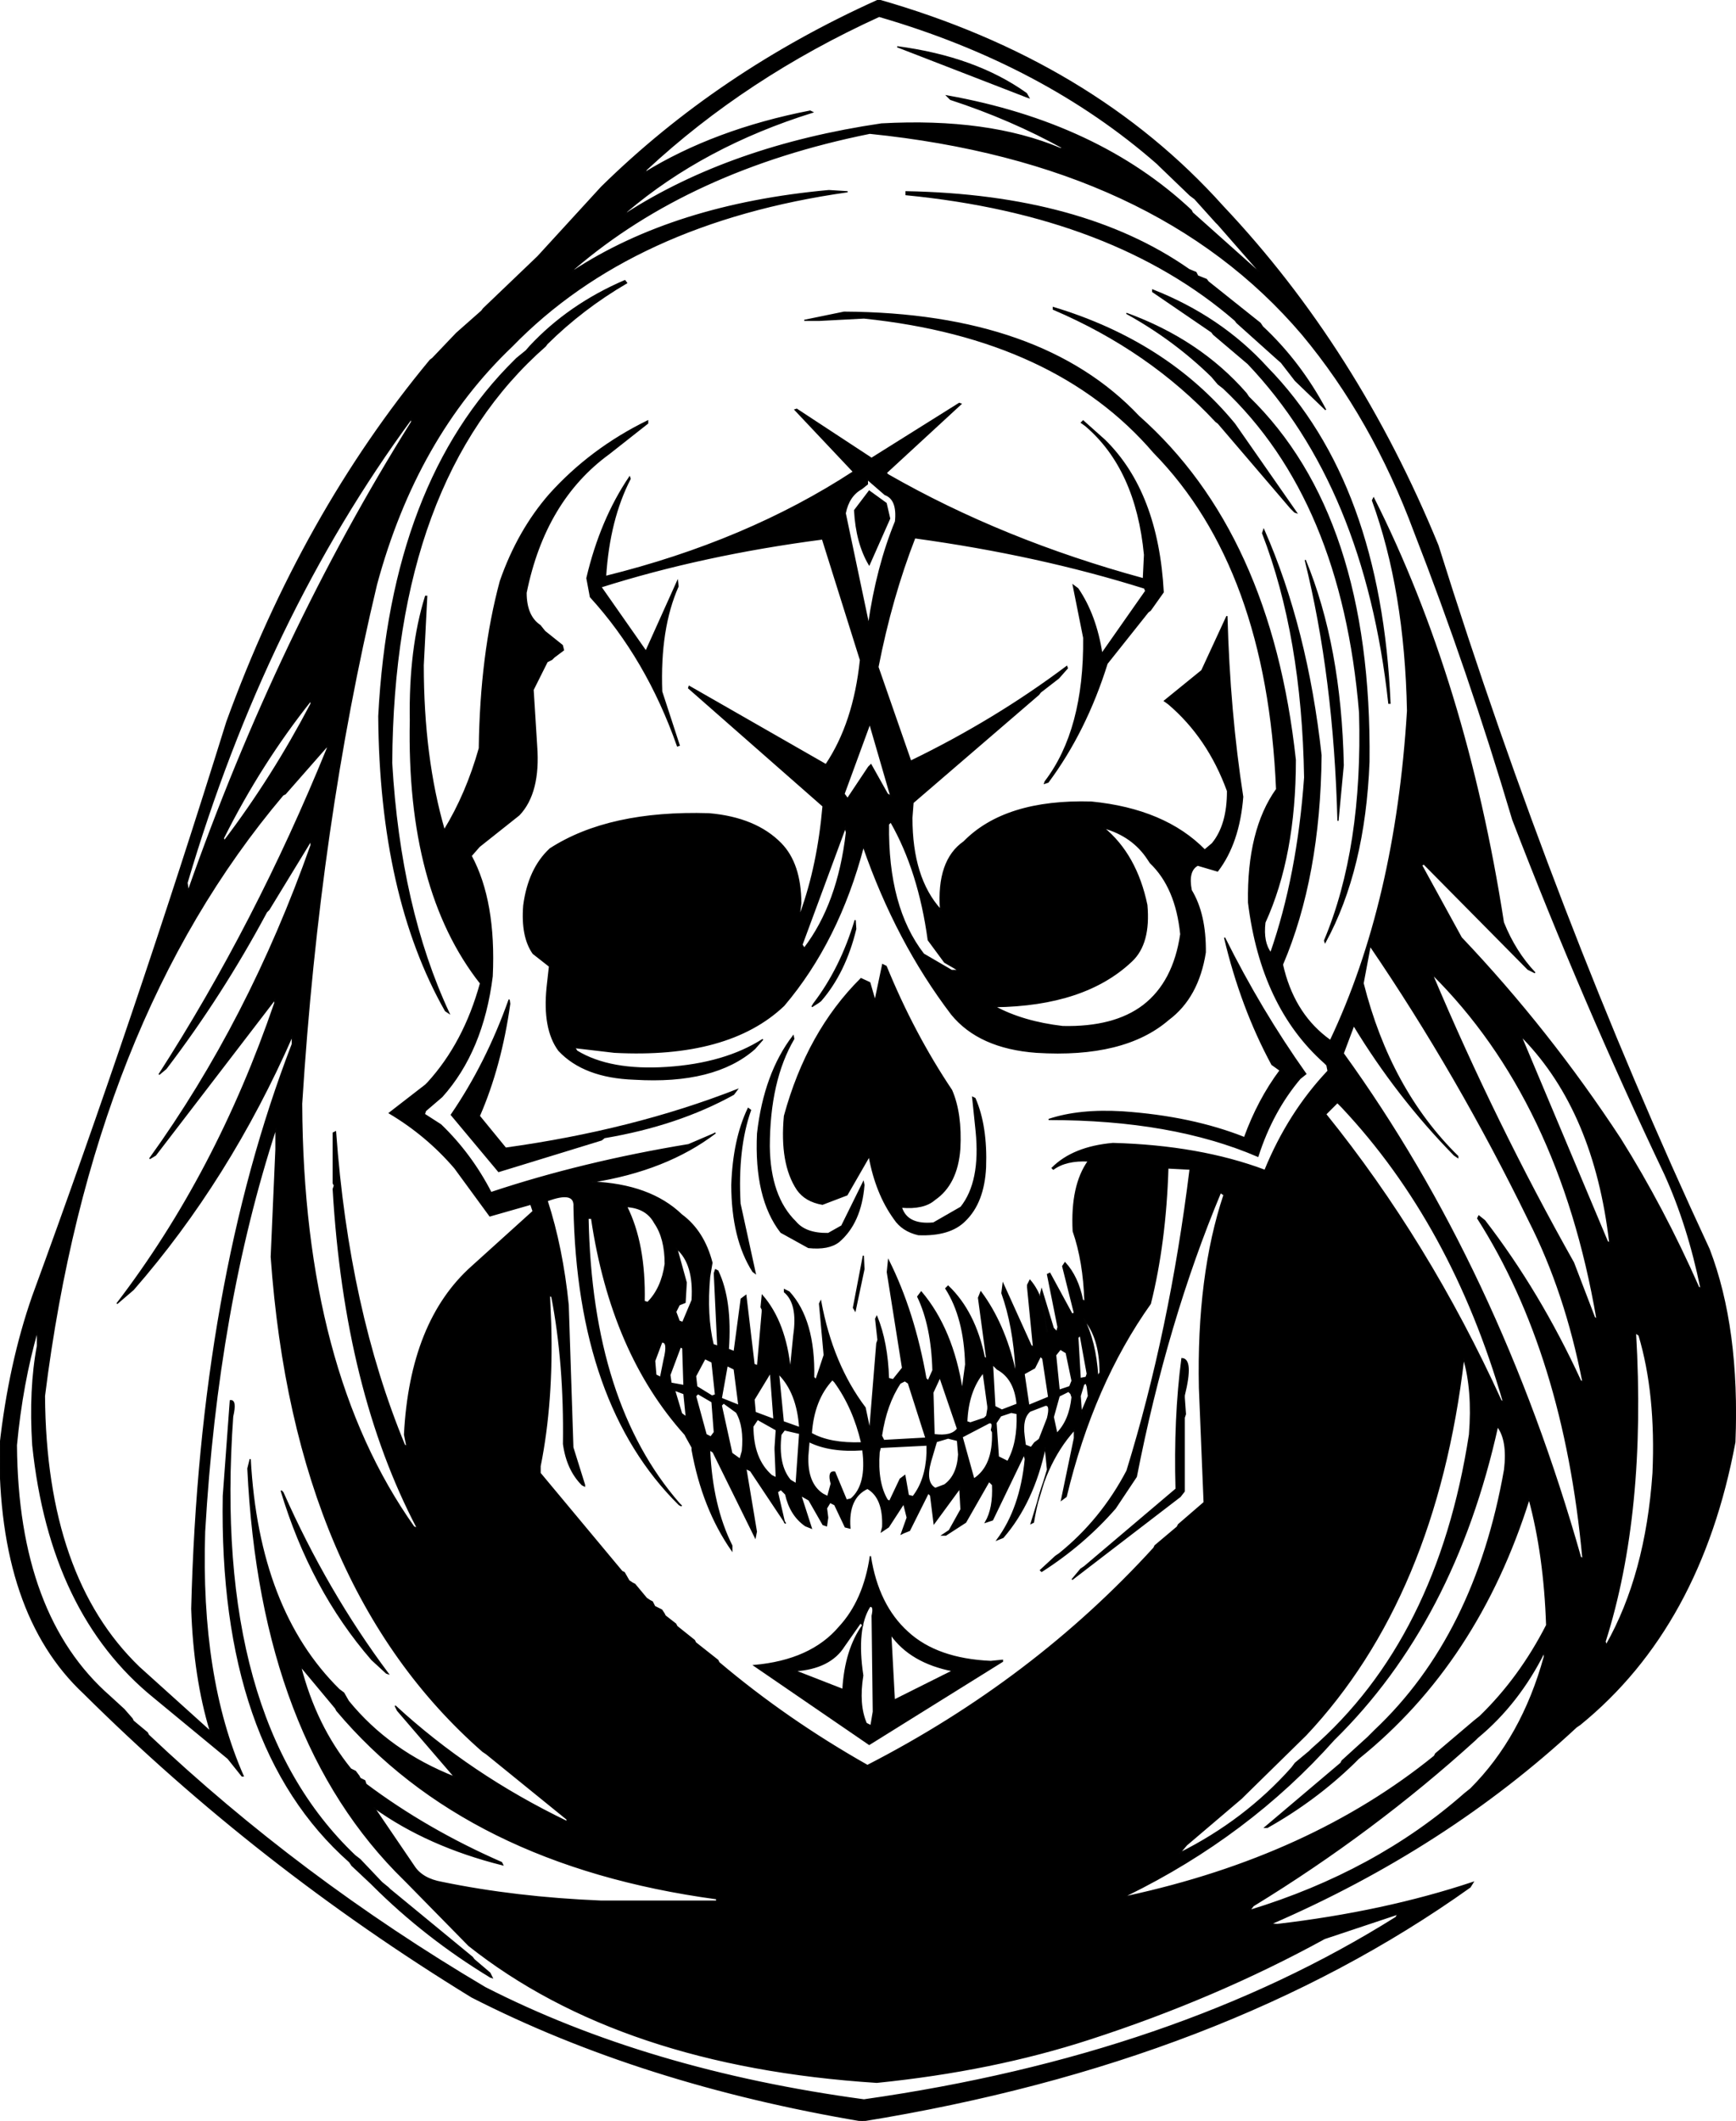
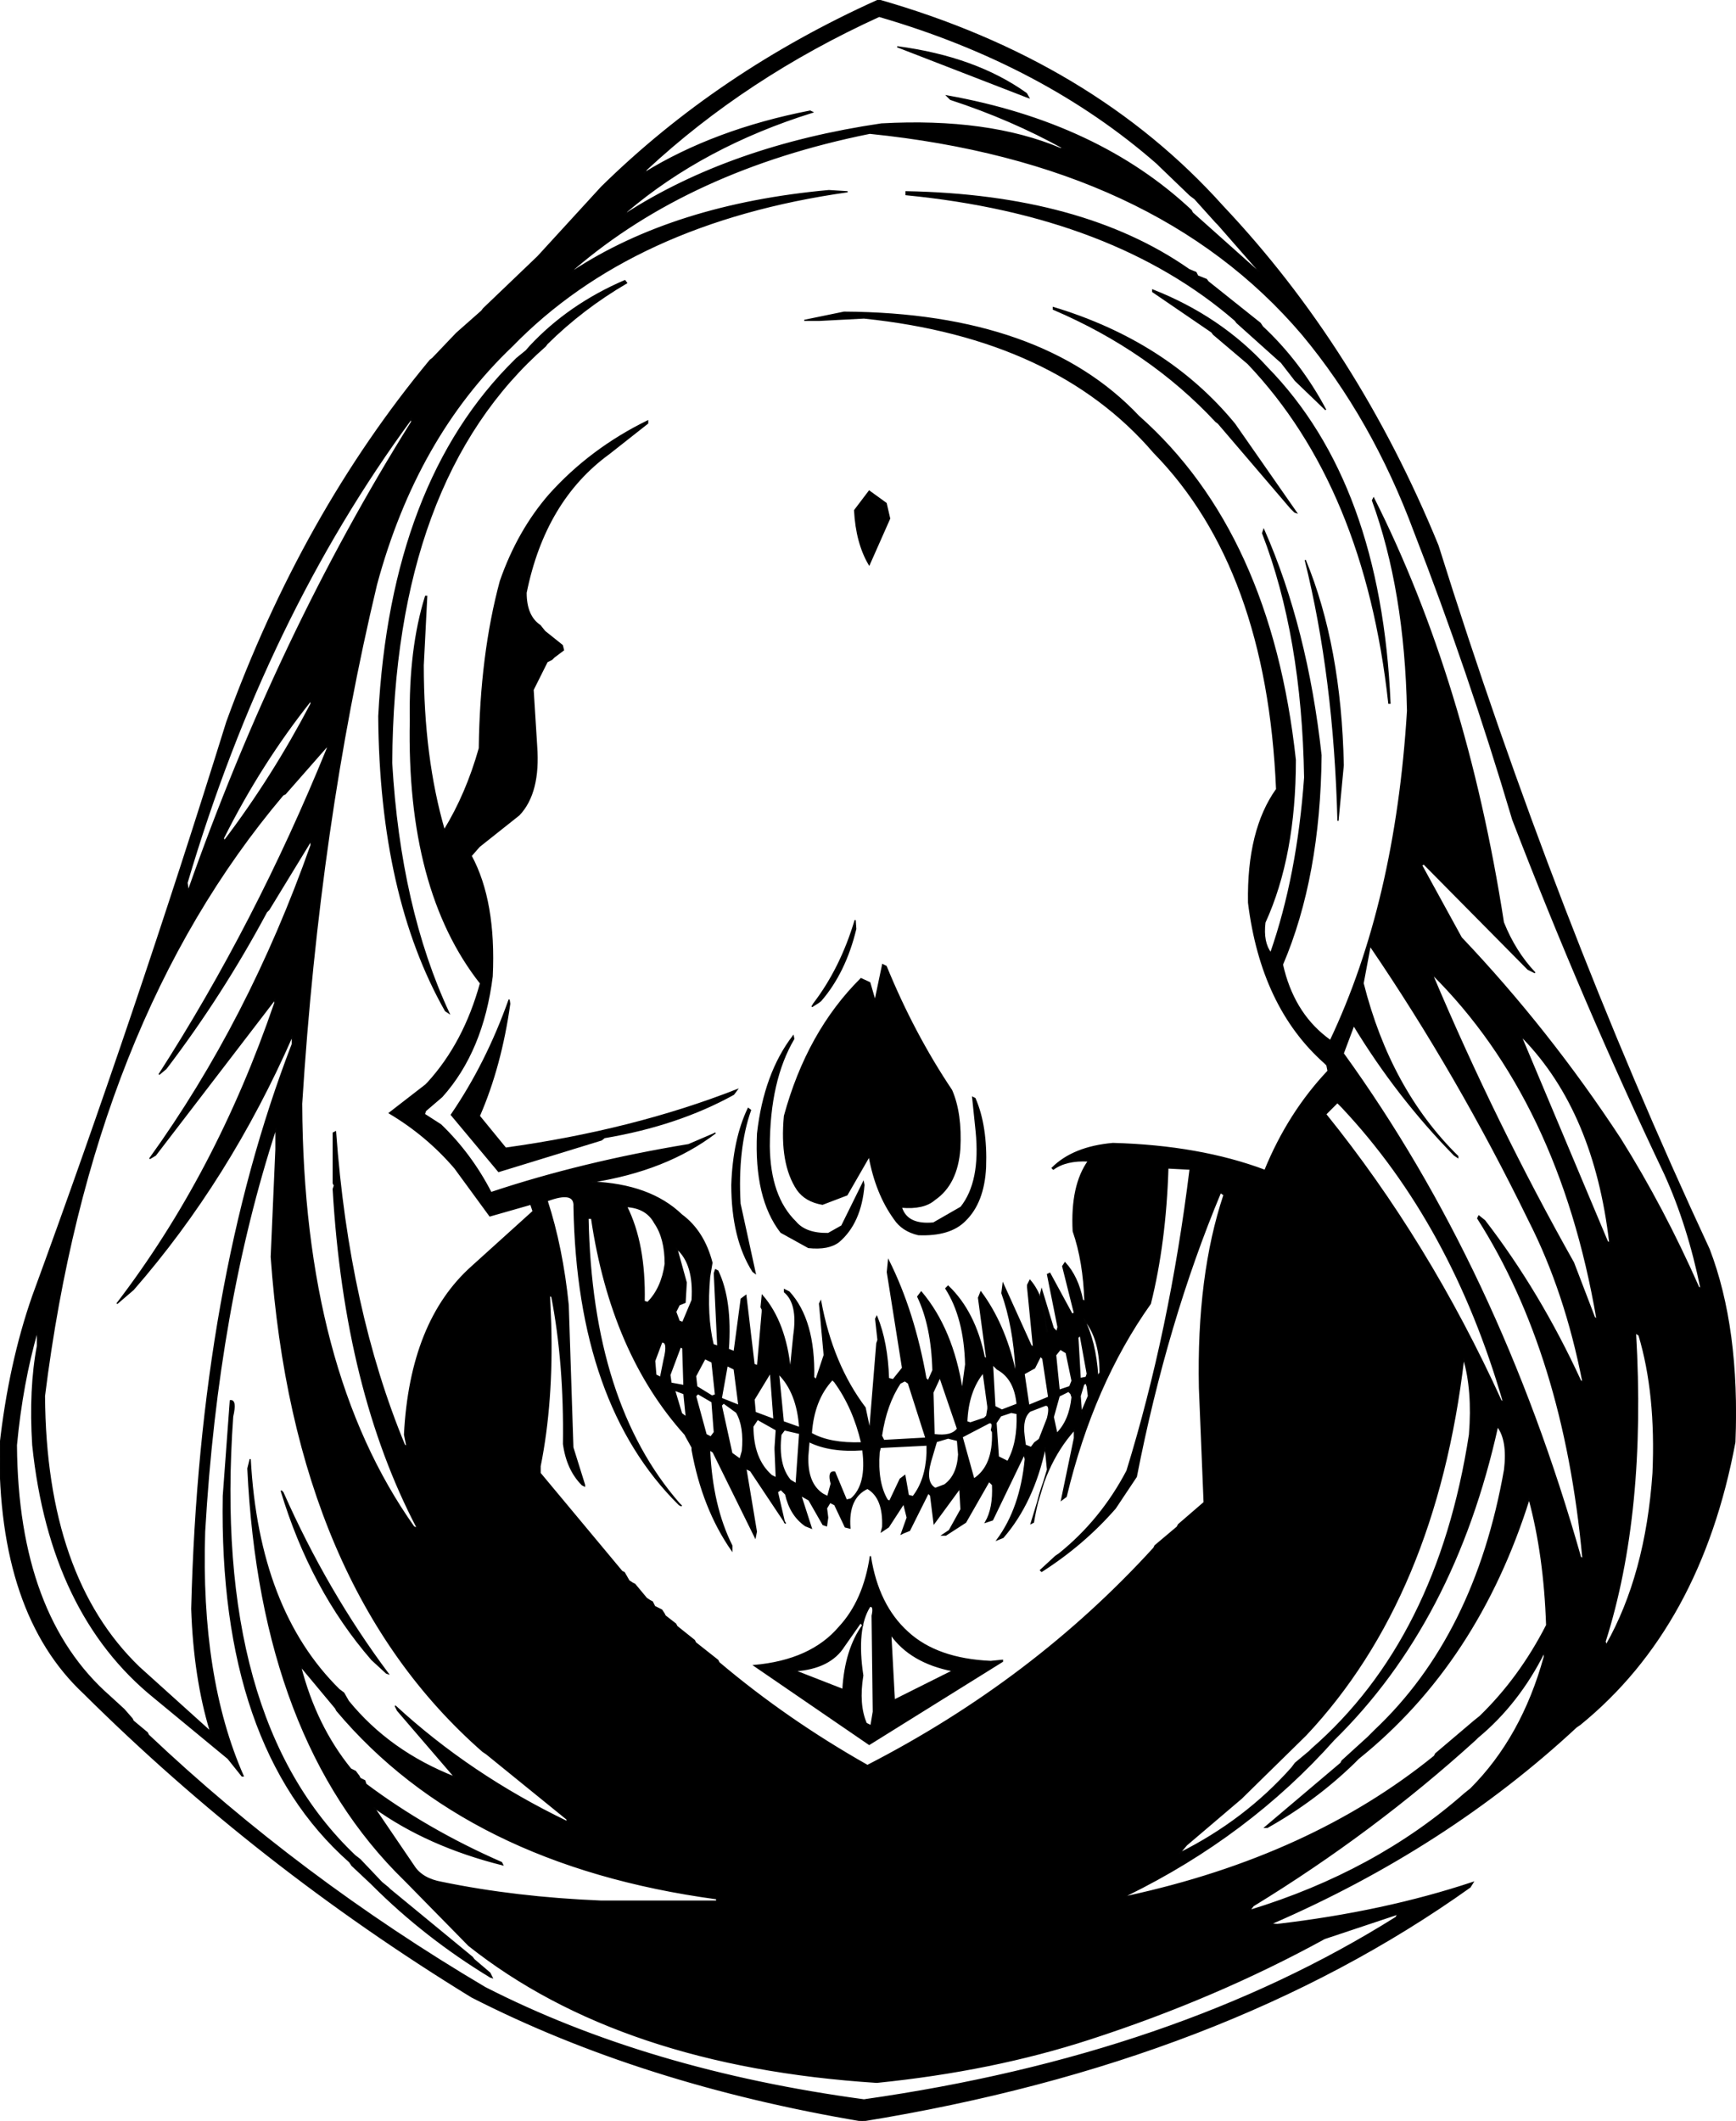
<svg xmlns="http://www.w3.org/2000/svg" width="1485" height="1814" version="1.1" desc="Created with decorsvg.com converter" viewBox="282.97 117 1485 1814">
  <path fill="rgb(0,0,0)" stroke="rgb(3,3,3)" stroke-width="1" opacity="1" d="M 1034.5 117 Q 1217.7 169.3 1329 293.5 Q 1444.1 415.4 1513 583.5 Q 1612.5 901 1745 1185.5 Q 1770.9 1253.1 1767 1350.5 Q 1737.6 1508.1 1634.5 1592 L 1631.5 1594 Q 1520.1 1697.6 1370 1762.5 L 1375.5 1763 Q 1467 1752.3 1543 1727 L 1540.5 1731 Q 1330.4 1880.9 1020.5 1931 Q 832.1 1899.4 686.5 1825 Q 503.3 1712.7 355 1565.5 Q 281.5 1497 283 1353.5 Q 290.8 1283.3 311 1225.5 Q 399.1 985.1 477 734.5 Q 541.6 556.8 651 425 L 653 423.5 L 673.5 402 L 695 383 L 696.5 381 L 743 336.5 L 797.5 277 Q 897.6 178.6 1034.5 117 Z M 1035 131 Q 921 183 836 262 L 834 265 Q 894 228 976 212 L 978 213 Q 885 242 819 298 L 818 300 Q 908 242 1037 223 Q 1128 218 1190 244 L 1193 244 Q 1148 219 1096 202 L 1093 199 Q 1222 222 1302 297 L 1303 299 L 1359 349 L 1360 349 L 1325 309 L 1323 307 L 1305 287 L 1301 284 L 1275 259 L 1273 257 Q 1176 172 1035 131 Z M 1027 231 Q 873 262 774 347 L 773 349 Q 860 292 992 280 L 1008 281 Q 824 307 721 413 Q 639 491 605 617 Q 556 822 541 1061 Q 542 1289 637 1423 L 640 1424 Q 578 1306 568 1134 L 569 1131 L 568 1129 L 568 1086 L 570 1085 Q 581 1237 629 1353 L 631 1354 L 629 1344 Q 634 1247 687 1200 L 739 1153 L 737 1147 L 702 1157 L 672 1116 Q 648 1088 616 1069 L 647 1045 L 649 1043 Q 680 1009 694 958 Q 631 878 634 733 Q 633 672 647 627 L 648 627 L 645 686 Q 645 765 663 827 Q 682 796 693 757 Q 694 677 711 614 Q 726 571 753 540 Q 788 501 837 477 L 837 479 L 804 505 Q 749 545 733 624 Q 733 644 745 652 L 749 657 L 764 669 L 765 673 L 757 679 L 755 681 L 751 683 L 739 707 L 742 755 Q 745 795 727 814 L 693 841 L 686 849 Q 707 888 704 952 Q 696 1016 661 1055 L 647 1067 L 646 1070 L 660 1079 Q 686 1104 703 1137 Q 781 1111 872 1096 L 893 1087 L 895 1086 Q 853 1118 789 1128 Q 839 1130 866 1156 Q 885 1170 892 1197 L 890 1209 Q 887 1242 893 1267 L 896 1268 L 897 1269 L 894 1206 L 895 1203 L 897 1204 Q 909 1229 906 1271 L 911 1273 L 917 1228 L 921 1225 L 928 1284 L 931 1285 L 935 1239 L 935 1237 L 934 1235 L 935 1225 Q 955 1248 959 1289 L 962 1259 Q 966 1232 954 1222 L 954 1220 L 958 1222 Q 980 1246 979 1295 L 981 1297 L 988 1276 L 984 1232 L 985 1230 Q 995 1284 1023 1321 L 1027 1340 L 1033 1266 L 1034 1263 L 1032 1245 L 1033 1243 Q 1042 1265 1043 1296 L 1047 1297 L 1055 1287 L 1042 1205 L 1043 1195 Q 1065 1239 1075 1296 L 1077 1298 L 1081 1289 Q 1080 1251 1068 1226 L 1071 1222 Q 1098 1254 1106 1306 L 1109 1284 Q 1108 1244 1092 1219 L 1094 1217 Q 1117 1239 1125 1278 L 1127 1279 L 1120 1227 L 1122 1222 Q 1142 1249 1151 1288 L 1152 1288 Q 1150 1251 1140 1223 L 1141 1215 L 1165 1268 L 1167 1269 L 1162 1218 L 1162 1216 L 1164 1212 Q 1177 1227 1178 1256 L 1179 1256 L 1173 1224 L 1174 1220 L 1184 1253 L 1187 1256 L 1188 1252 L 1179 1207 L 1181 1206 L 1200 1241 L 1202 1240 L 1192 1200 L 1194 1197 Q 1205 1209 1209 1229 L 1211 1230 Q 1210 1196 1201 1170 Q 1199 1131 1214 1110 Q 1195 1109 1184 1117 L 1183 1116 Q 1201 1098 1235 1095 Q 1309 1097 1365 1118 Q 1385 1069 1419 1033 L 1418 1028 L 1416 1026 Q 1362 978 1351 889 Q 1350 827 1375 792 Q 1367 603 1270 504 Q 1186 406 1022 389 L 984 391 L 971 391 L 1005 384 Q 1174 385 1257 473 Q 1370 573 1391 767 Q 1391 849 1365 906 Q 1363 923 1370 932 Q 1393 866 1399 782 Q 1397 661 1363 573 L 1364 570 Q 1401 654 1413 763 Q 1412 867 1380 942 Q 1389 982 1417 1004 L 1421 1007 Q 1477 889 1487 725 Q 1485 622 1457 545 L 1458 543 Q 1537 700 1569 906 Q 1579 931 1596 949 L 1590 946 L 1501 856 L 1499 857 L 1533 919 Q 1608 998 1669 1091 Q 1706 1150 1736 1218 L 1738 1219 Q 1727 1165 1707 1121 Q 1637 974 1577 818 Q 1539 690 1493 572 Q 1457 475 1397 403 Q 1272 256 1027 231 Z M 635 475 Q 510 645 443 872 L 444 879 Q 521 660 635 478 L 635 475 Z M 549 716 Q 506 770 474 834 L 475 836 Q 516 782 549 719 L 549 716 Z M 563 755 L 527 796 L 525 797 Q 361 991 321 1311 Q 322 1466 402 1543 L 463 1598 Q 449 1552 447 1493 Q 454 1215 533 1010 L 533 1003 Q 479 1126 397 1220 L 383 1232 Q 468 1121 518 975 L 518 972 L 416 1105 L 411 1108 Q 496 990 549 840 L 549 836 L 513 895 L 511 897 Q 473 968 425 1031 L 419 1036 Q 502 907 563 757 L 563 755 Z M 1455 926 L 1449 958 Q 1472 1049 1530 1106 L 1530 1107 L 1527 1105 Q 1478 1055 1441 994 L 1432 1018 Q 1565 1202 1635 1449 L 1637 1450 Q 1621 1275 1547 1159 L 1548 1157 L 1553 1161 Q 1600 1222 1635 1298 L 1637 1299 Q 1622 1222 1591 1161 Q 1530 1036 1455 926 Z M 1508 950 Q 1562 1078 1629 1197 L 1647 1244 L 1649 1245 Q 1617 1058 1508 950 Z M 1584 1003 L 1658 1179 L 1660 1180 Q 1647 1068 1586 1005 L 1584 1003 Z M 1427 1060 L 1417 1070 Q 1505 1179 1567 1315 L 1569 1316 Q 1525 1164 1431 1064 L 1427 1060 Z M 519 1082 Q 469 1235 458 1427 Q 454 1552 491 1636 L 490 1636 L 478 1621 L 415 1569 Q 326 1497 311 1353 Q 308 1305 315 1268 L 315 1255 Q 302 1300 297 1353 Q 298 1499 377 1568 L 389 1579 L 396 1587 L 397 1589 L 409 1599 L 410 1601 Q 539 1723 698 1817 Q 837 1888 1022 1913 Q 1289 1875 1477 1757 L 1479 1754 L 1416 1775 Q 1323 1826 1215 1861 Q 1132 1888 1033 1898 Q 814 1884 684 1781 L 631 1727 L 629 1725 Q 506 1605 495 1373 L 497 1365 Q 504 1494 573 1562 L 577 1565 L 581 1572 Q 616 1615 672 1637 L 623 1580 L 621 1576 Q 685 1635 768 1675 L 768 1673 L 699 1617 L 696 1615 Q 535 1474 515 1192 L 519 1100 L 519 1082 Z M 1282 1116 Q 1280 1180 1267 1232 Q 1218 1301 1195 1397 L 1191 1400 L 1202 1347 L 1202 1340 Q 1175 1370 1167 1419 L 1165 1420 L 1179 1374 L 1178 1364 L 1177 1355 Q 1167 1402 1141 1432 L 1136 1434 Q 1156 1407 1160 1365 L 1159 1361 L 1132 1417 L 1126 1419 Q 1133 1407 1132 1387 L 1129 1384 L 1109 1419 L 1092 1430 L 1089 1430 L 1095 1426 L 1105 1408 L 1104 1390 L 1082 1420 L 1079 1396 L 1077 1394 L 1061 1426 L 1056 1428 L 1054 1429 L 1059 1415 L 1056 1403 L 1043 1423 L 1037 1427 L 1038 1423 Q 1039 1398 1025 1390 Q 1008 1398 1010 1424 L 1006 1423 L 997 1404 L 993 1402 L 990 1407 L 991 1415 L 990 1422 L 987 1421 L 975 1400 L 968 1396 L 977 1424 L 972 1422 Q 959 1413 955 1395 L 951 1391 L 948 1393 L 954 1419 L 955 1420 L 925 1375 L 921 1373 L 930 1427 L 929 1432 L 893 1359 L 890 1357 Q 892 1405 909 1439 L 909 1443 Q 884 1407 875 1357 L 875 1355 L 870 1346 L 869 1344 Q 806 1274 789 1159 L 786 1159 Q 789 1317 864 1403 L 866 1405 L 864 1404 Q 777 1318 774 1149 Q 775 1135 751 1144 Q 764 1184 769 1233 L 773 1355 L 783 1387 L 783 1388 L 781 1387 Q 768 1374 765 1352 Q 766 1283 755 1226 L 753 1225 L 754 1249 Q 756 1316 745 1371 L 745 1377 L 815 1461 L 817 1462 L 821 1469 L 824 1471 L 826 1472 L 836 1484 L 839 1486 L 841 1487 L 843 1491 L 849 1494 L 851 1497 L 852 1499 L 861 1506 L 862 1508 L 877 1520 L 878 1522 L 897 1537 L 898 1539 Q 956 1588 1025 1627 Q 1167 1554 1270 1441 L 1271 1439 L 1290 1423 L 1291 1421 L 1313 1402 L 1309 1304 Q 1307 1208 1330 1139 L 1327 1137 Q 1281 1247 1255 1380 L 1237 1407 Q 1210 1438 1174 1461 L 1173 1460 L 1186 1448 L 1189 1446 Q 1225 1417 1247 1375 Q 1284 1255 1301 1117 L 1282 1116 Z M 819 1149 Q 835 1181 834 1230 L 837 1231 Q 849 1219 852 1198 Q 852 1176 843 1163 Q 836 1150 819 1149 Z M 862 1185 L 870 1214 L 869 1231 L 864 1233 L 861 1239 L 864 1247 L 867 1248 L 875 1229 Q 877 1198 862 1185 Z M 1210 1245 Q 1220 1264 1222 1294 L 1224 1291 Q 1224 1261 1210 1245 Z M 1682 1257 Q 1691 1411 1656 1521 L 1657 1524 Q 1691 1464 1697 1377 Q 1700 1309 1685 1259 L 1682 1257 Z M 1207 1259 L 1205 1261 L 1207 1296 L 1212 1295 L 1213 1292 L 1207 1259 Z M 849 1265 L 843 1281 L 844 1293 L 848 1295 L 851 1280 Q 855 1264 849 1265 Z M 865 1269 L 856 1293 L 857 1300 L 868 1302 L 867 1270 L 865 1269 Z M 1190 1271 L 1186 1276 L 1189 1306 L 1198 1303 L 1200 1298 L 1195 1274 L 1190 1271 Z M 1173 1277 L 1168 1287 L 1159 1292 L 1163 1319 L 1180 1312 L 1175 1279 L 1173 1277 Z M 886 1279 L 878 1294 L 879 1303 L 892 1311 L 895 1310 L 892 1282 L 886 1279 Z M 1535 1279 Q 1511 1483 1400 1601 L 1347 1653 L 1345 1655 L 1298 1695 L 1292 1702 Q 1348 1674 1388 1629 L 1391 1625 L 1403 1615 L 1405 1613 Q 1513 1519 1540 1344 Q 1543 1306 1535 1279 Z M 1132 1284 L 1134 1320 L 1140 1323 L 1153 1318 Q 1151 1296 1136 1288 L 1132 1284 Z M 905 1285 L 900 1313 L 915 1319 L 911 1288 L 905 1285 Z M 942 1291 L 928 1314 L 929 1325 L 945 1331 L 942 1291 Z M 1124 1291 Q 1111 1307 1110 1333 L 1113 1334 L 1125 1330 L 1127 1328 L 1128 1322 L 1128 1320 L 1124 1291 Z M 949 1292 L 953 1333 L 967 1338 Q 965 1308 949 1292 Z M 1087 1295 L 1081 1308 L 1082 1344 Q 1097 1346 1102 1339 L 1088 1298 L 1087 1295 Z M 995 1297 Q 979 1314 977 1343 Q 993 1352 1020 1351 Q 1013 1321 997 1299 L 995 1297 Z M 1057 1298 L 1053 1300 Q 1041 1318 1037 1345 L 1039 1349 L 1075 1347 L 1060 1300 L 1057 1298 Z M 1212 1300 L 1210 1301 L 1207 1311 L 1208 1325 L 1214 1311 L 1213 1303 L 1212 1300 Z M 860 1306 L 866 1326 L 870 1329 L 868 1309 L 860 1306 Z M 1197 1307 L 1189 1311 L 1184 1329 L 1187 1343 Q 1198 1332 1200 1312 L 1199 1309 L 1197 1307 Z M 880 1309 L 878 1311 L 887 1344 L 891 1346 L 894 1342 L 892 1316 L 880 1309 Z M 902 1317 L 900 1319 L 909 1360 L 916 1365 L 918 1358 Q 920 1337 913 1325 L 902 1317 Z M 1177 1319 L 1164 1324 Q 1157 1330 1159 1345 L 1160 1353 L 1165 1355 L 1168 1351 L 1172 1348 L 1179 1330 Q 1182 1318 1177 1319 Z M 1148 1325 L 1139 1328 L 1135 1334 L 1137 1363 L 1145 1367 Q 1154 1351 1153 1326 L 1148 1325 Z M 931 1331 L 927 1337 Q 927 1365 943 1379 L 947 1381 L 946 1357 L 946 1355 L 947 1340 L 931 1331 Z M 1129 1334 L 1106 1346 L 1116 1382 Q 1133 1371 1132 1342 L 1131 1340 Q 1133 1333 1129 1334 Z M 1564 1337 Q 1527 1504 1424 1605 Q 1351 1687 1247 1738 L 1247 1739 Q 1404 1705 1510 1619 L 1511 1617 L 1544 1589 L 1549 1585 Q 1583 1552 1606 1507 Q 1604 1447 1591 1399 Q 1547 1539 1445 1621 L 1441 1625 Q 1408 1657 1367 1680 L 1365 1680 L 1430 1625 L 1431 1623 L 1453 1603 L 1459 1597 Q 1545 1516 1570 1374 Q 1573 1349 1564 1337 Z M 954 1340 L 951 1344 Q 948 1370 959 1383 L 964 1386 L 967 1343 L 954 1340 Z M 1094 1347 L 1084 1350 L 1079 1367 Q 1074 1385 1083 1390 L 1091 1387 Q 1102 1379 1103 1361 L 1102 1349 L 1094 1347 Z M 975 1350 L 974 1362 Q 973 1386 987 1395 L 991 1397 L 994 1386 Q 991 1375 997 1376 L 1007 1400 L 1011 1399 Q 1025 1387 1021 1357 Q 993 1359 975 1350 Z M 1076 1353 L 1036 1355 L 1035 1359 Q 1033 1385 1042 1400 L 1044 1401 L 1053 1382 L 1057 1379 L 1060 1396 L 1064 1397 Q 1075 1383 1076 1360 L 1076 1353 Z M 1604 1530 Q 1582 1574 1547 1603 L 1545 1605 Q 1458 1684 1355 1747 L 1352 1751 Q 1460 1718 1536 1651 L 1541 1647 Q 1585 1603 1604 1534 L 1604 1530 Z M 540 1542 Q 553 1593 583 1630 L 587 1632 L 590 1636 L 591 1638 L 595 1640 L 596 1643 Q 648 1682 712 1710 L 713 1712 Q 649 1696 603 1663 L 637 1713 Q 644 1724 661 1727 Q 724 1740 797 1743 L 896 1743 L 896 1741 Q 682 1712 571 1580 L 570 1578 L 540 1542 Z " />
  <path fill="rgb(0,0,0)" stroke="rgb(3,3,3)" stroke-width="1" opacity="1" d="M 1050.5 157 Q 1117.4 165.8 1161 197 L 1163 200.5 L 1161.5 200 L 1050.5 157 Z " />
  <path fill="rgb(0,0,0)" stroke="rgb(3,3,3)" stroke-width="1" opacity="1" d="M 1058 281 Q 1209 283.8 1300 347.5 L 1303.5 349 L 1306 350 L 1307.5 353 L 1315 356 L 1316.5 358 L 1361 393.5 L 1363 396.5 Q 1395.3 426.7 1417 467.5 L 1391 442.5 L 1379 427 L 1375 423.5 L 1341 393 L 1339.5 391 Q 1235.2 300.8 1058 283.5 L 1058 281 Z " />
  <path fill="rgb(0,0,0)" stroke="rgb(3,3,3)" stroke-width="1" opacity="1" d="M 817.5 357 L 819 359 Q 781.2 381.1 751 411 L 749.5 413 Q 619.5 527 618 769.5 Q 625.2 893.8 667 983.5 L 664 981.5 Q 608.1 882.9 607 729.5 Q 617.4 529.4 723.5 425 L 725 423.5 L 733 417 L 736.5 413 Q 769.6 377.6 817.5 357 Z " />
  <path fill="rgb(0,0,0)" stroke="rgb(3,3,3)" stroke-width="1" opacity="1" d="M 1269 365 Q 1327.6 388.1 1367 431.5 Q 1463.9 530.6 1472 718.5 L 1471 718.5 Q 1450.7 533.3 1350.5 428 L 1321 403 L 1319.5 401 L 1269 366.5 L 1269 365 Z " />
  <path fill="rgb(0,0,0)" stroke="rgb(3,3,3)" stroke-width="1" opacity="1" d="M 1184 380 Q 1281.3 409.4 1339 479.5 L 1392 555.5 L 1390.5 555 L 1387 551.5 L 1325 479 L 1323 477.5 Q 1266.3 416.7 1184 381.5 L 1184 380 Z " />
-   <path fill="rgb(0,0,0)" stroke="rgb(3,3,3)" stroke-width="1" opacity="1" d="M 1246.5 385 Q 1309.2 407.8 1349 453.5 L 1351 456.5 Q 1456.3 558.7 1454 768.5 Q 1450.4 860.9 1416.5 923 L 1416 921.5 Q 1449.3 842.3 1446 726.5 Q 1431 544.5 1329.5 449 L 1325 445.5 L 1319.5 439 Q 1286.9 407.2 1246.5 385 Z " />
-   <path fill="rgb(0,0,0)" stroke="rgb(3,3,3)" stroke-width="1" opacity="1" d="M 1103.5 462 L 1105 462.5 L 1041 521.5 L 1042.5 523 Q 1140.6 579.2 1261 612 L 1262 591.5 Q 1255 518 1211.5 481 L 1208 478.5 L 1209.5 477 L 1228 493.5 Q 1273.4 538.1 1278 623.5 L 1267 639 L 1265 640.5 L 1230 684.5 Q 1211.9 742.4 1179.5 786 L 1176.5 787 L 1177 785.5 Q 1210.8 741.3 1210 662.5 L 1201 617.5 L 1205 620.5 Q 1220.4 643.1 1225.5 676 L 1263 622.5 L 1262 620 Q 1171.3 591.5 1065.5 577 Q 1045.6 628.1 1034 687.5 L 1062 768 Q 1134.1 733.1 1195.5 687 L 1196 688.5 L 1188.5 697 L 1173 709 L 1171.5 711 L 1064 803.5 L 1063 816.5 Q 1063 868 1087.5 895 Q 1084.5 853 1107.5 837 Q 1142.9 800.9 1216.5 803 Q 1279.3 809.2 1313.5 844 L 1320 838.5 Q 1333.1 822.6 1333 793.5 Q 1316.3 747.7 1282.5 719 L 1279 716.5 L 1311 690.5 L 1332.5 644 Q 1334.7 725.8 1346 798.5 Q 1342.9 837.9 1324.5 862 L 1307.5 857 Q 1298.7 861.7 1302 878.5 Q 1314.3 898.7 1314 931.5 Q 1308 970 1282.5 989 Q 1244.7 1021.7 1169.5 1017 Q 1120.6 1013.4 1097 984.5 Q 1049.7 922.3 1021.5 841 Q 1000.3 921.8 953.5 977 Q 906.1 1022.1 808.5 1017 L 774.5 1013 L 776.5 1016 Q 804.8 1033.2 853.5 1030 Q 903.2 1026.7 935.5 1006 L 928.5 1014 Q 894.2 1044.2 825.5 1040 Q 782.5 1038.5 761 1015.5 Q 747.4 997.1 751 961.5 L 753 943.5 L 739 932.5 Q 728.9 918.1 731 891.5 Q 735.1 860.1 753.5 843 Q 803.9 810.4 889.5 813 Q 929.5 816.5 951 838.5 Q 967.8 855.7 968 889.5 L 967 897.5 L 968 897.5 Q 982.6 857.1 987 806.5 L 872 705.5 L 872.5 704 L 989.5 771 Q 1013.4 735.4 1019 681.5 L 986.5 578 Q 884 591.4 797 619 L 835.5 674 L 862.5 614 L 863 618.5 Q 847 654.5 849 708.5 L 864 754.5 L 862.5 755 Q 836.2 680.3 788 627.5 L 785 611.5 Q 796.7 561.7 821.5 525 L 822 526.5 Q 804.1 561.3 801 610 Q 921.6 580.2 1013 520.5 L 963 467.5 L 964.5 467 L 1028.5 509 L 1103.5 462 Z M 1025 527 L 1025 531 L 1020 535 Q 1009 541 1006 556 L 1026 651 Q 1033 602 1049 563 Q 1051 544 1040 540 L 1025 527 Z M 1027 736 L 1005 796 L 1008 800 L 1026 773 L 1028 771 L 1042 796 L 1045 798 L 1027 736 Z M 1045 820 L 1043 822 Q 1042 893 1073 933 L 1097 947 L 1103 947 L 1091 940 L 1077 921 Q 1069 862 1045 820 Z M 1006 825 L 969 925 L 971 928 Q 1000 890 1007 829 L 1006 825 Z M 1227 825 Q 1255 848 1264 891 Q 1267 924 1251 939 Q 1211 977 1134 978 Q 1158 991 1192 995 Q 1236 996 1261 977 Q 1287 957 1293 916 Q 1289 876 1267 855 L 1265 852 Q 1252 832 1227 825 Z " />
  <path fill="rgb(0,0,0)" stroke="rgb(3,3,3)" stroke-width="1" opacity="1" d="M 1026.5 537 L 1041 547.5 L 1044 560.5 L 1026.5 600 Q 1015.5 581.5 1014 553.5 L 1026.5 537 Z " />
  <path fill="rgb(0,0,0)" stroke="rgb(3,3,3)" stroke-width="1" opacity="1" d="M 1399.5 596 Q 1429.9 669.6 1432 771.5 L 1427.5 819 Q 1424.3 695.7 1399.5 596 Z " />
  <path fill="rgb(0,0,0)" stroke="rgb(3,3,3)" stroke-width="1" opacity="1" d="M 1014.5 904 L 1015 911.5 Q 1006 948.8 985 973 L 983 974.5 L 977.5 978 L 979 975.5 Q 1002.2 945.2 1014.5 904 Z " />
-   <path fill="rgb(0,0,0)" stroke="rgb(3,3,3)" stroke-width="1" opacity="1" d="M 1330.5 919 Q 1361.4 981.1 1400 1035.5 L 1395 1039.5 Q 1371.3 1067.6 1359 1106 Q 1285.7 1074.4 1180 1074.5 Q 1206.2 1065.7 1243.5 1068 Q 1302.4 1072.1 1347.5 1090 Q 1359.2 1057.7 1378 1032.5 L 1371 1027.5 Q 1344.6 978.6 1330.5 919 Z " />
  <path fill="rgb(0,0,0)" stroke="rgb(3,3,3)" stroke-width="1" opacity="1" d="M 1038 942 L 1041 943.5 Q 1064.5 1001 1097 1049.5 Q 1105.6 1069.4 1104 1099.5 Q 1101.8 1129.8 1082.5 1143 Q 1073.2 1151.2 1054 1149.5 Q 1058.8 1165.2 1081.5 1163 L 1105 1149.5 Q 1122.3 1127.8 1118 1084.5 L 1115 1055.5 L 1117 1056.5 Q 1127.3 1080.2 1126 1115.5 Q 1124.5 1145.5 1108.5 1161 Q 1095.6 1174.1 1068.5 1173 Q 1054.8 1169.8 1048 1159.5 Q 1032.3 1137.8 1026.5 1106 L 1007.5 1139 L 986.5 1147 Q 972 1144.5 965 1134.5 Q 950.2 1112.3 954 1071.5 Q 973.6 999.6 1019.5 954 L 1027 957.5 L 1031.5 973 L 1038 942 Z " />
  <path fill="rgb(0,0,0)" stroke="rgb(3,3,3)" stroke-width="1" opacity="1" d="M 718.5 972 L 719 975.5 Q 711.5 1029 693 1071.5 L 715.5 1099 Q 824.4 1083.9 913.5 1049 L 910.5 1053 Q 862.8 1079.4 800 1090 L 797.5 1092 L 709.5 1119 L 669 1070.5 Q 699.1 1026.6 718.5 972 Z " />
  <path fill="rgb(0,0,0)" stroke="rgb(3,3,3)" stroke-width="1" opacity="1" d="M 961.5 1003 L 962 1005.5 Q 941.1 1041.1 941 1097.5 Q 941.5 1140.5 963.5 1162 Q 972.1 1172.4 991.5 1172 L 1003 1165.5 L 1021.5 1128 L 1022 1130.5 Q 1019.4 1162.9 1000.5 1179 Q 991.8 1185.8 974.5 1184 L 951 1171 Q 928.4 1141.8 931 1086.5 Q 936.8 1035.3 961.5 1003 Z " />
  <path fill="rgb(0,0,0)" stroke="rgb(3,3,3)" stroke-width="1" opacity="1" d="M 923 1065 L 925 1066.5 Q 913.4 1099.4 916 1146.5 L 929 1206 L 927 1204.5 Q 909.1 1176.4 909 1130.5 Q 910.3 1091.6 923 1065 Z " />
-   <path fill="rgb(0,0,0)" stroke="rgb(3,3,3)" stroke-width="1" opacity="1" d="M 1021.5 1191 L 1022 1202.5 L 1014.5 1238 L 1013 1235.5 L 1021.5 1191 Z " />
-   <path fill="rgb(0,0,0)" stroke="rgb(3,3,3)" stroke-width="1" opacity="1" d="M 1294 1279 Q 1303.7 1279.4 1296 1310.5 L 1296 1312.5 L 1297 1326.5 L 1296 1329.5 L 1296 1392.5 L 1292.5 1397 L 1200 1468 L 1207.5 1459 L 1210.5 1457 L 1289 1390.5 Q 1287.3 1330.1 1294 1279 Z " />
  <path fill="rgb(0,0,0)" stroke="rgb(3,3,3)" stroke-width="1" opacity="1" d="M 480 1315 Q 485.3 1314.3 482 1328.5 Q 463.6 1586.9 586.5 1704 L 591 1707.5 L 609.5 1727 L 615 1731.5 L 616.5 1733 L 687 1791 L 688.5 1793 L 702 1804.5 L 704 1808.5 L 702.5 1808 Q 646.8 1774.2 602 1729.5 L 600.5 1728 L 584 1712.5 L 582 1709.5 Q 470.3 1610.7 474 1396.5 L 480 1315 Z " />
  <path fill="rgb(0,0,0)" stroke="rgb(3,3,3)" stroke-width="1" opacity="1" d="M 523.5 1392 L 525 1393.5 Q 562.6 1478.4 615 1548.5 L 613.5 1548 L 601 1536.5 Q 548.9 1476.4 523.5 1392 Z " />
  <path fill="rgb(0,0,0)" stroke="rgb(3,3,3)" stroke-width="1" opacity="1" d="M 1027.5 1448 Q 1034 1490 1059.5 1513 Q 1084.5 1536 1130.5 1538 L 1140.5 1537 L 1140.5 1538 L 1026.5 1609 L 928 1541.5 Q 976.7 1537.2 1001 1508.5 Q 1021.9 1485.9 1027.5 1448 Z M 1027 1491 Q 1015 1510 1021 1550 Q 1017 1575 1024 1591 L 1028 1593 L 1030 1581 L 1029 1499 Q 1031 1490 1027 1491 Z M 1019 1505 L 1005 1525 Q 993 1544 963 1546 L 1004 1562 Q 1006 1528 1021 1507 L 1019 1505 Z M 1045 1515 L 1048 1571 L 1098 1546 Q 1062 1539 1045 1515 Z " />
</svg>